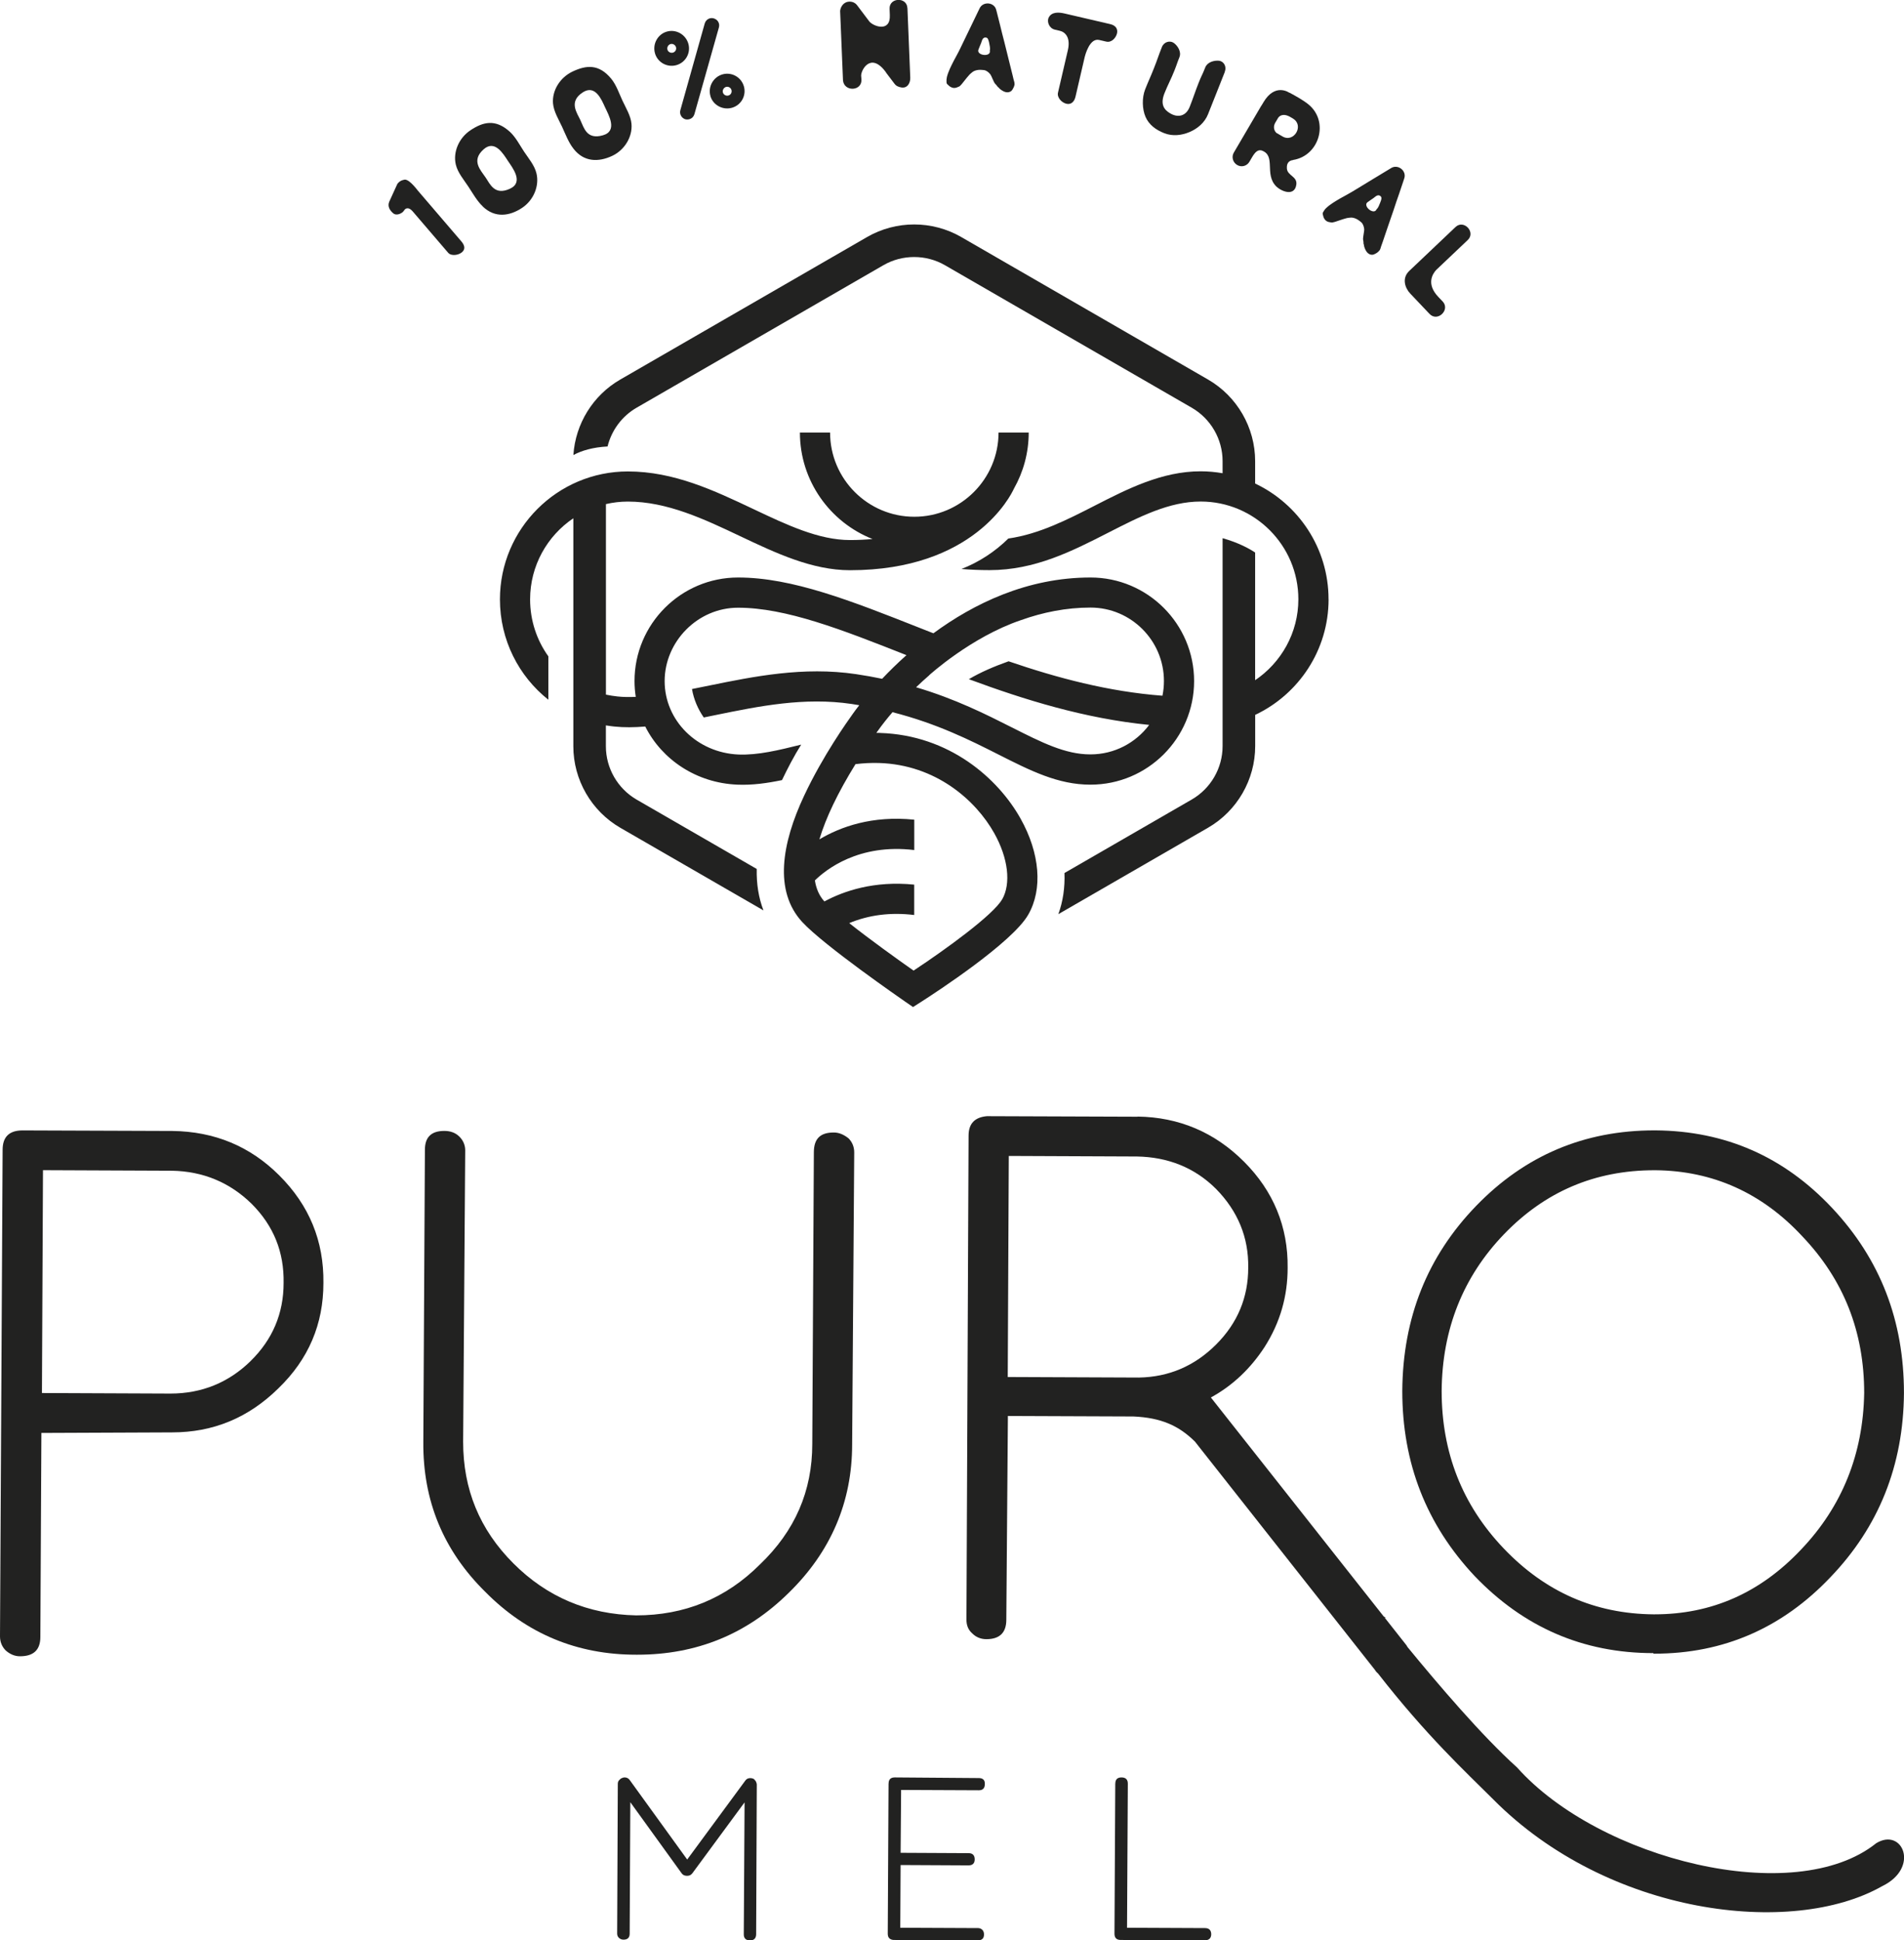
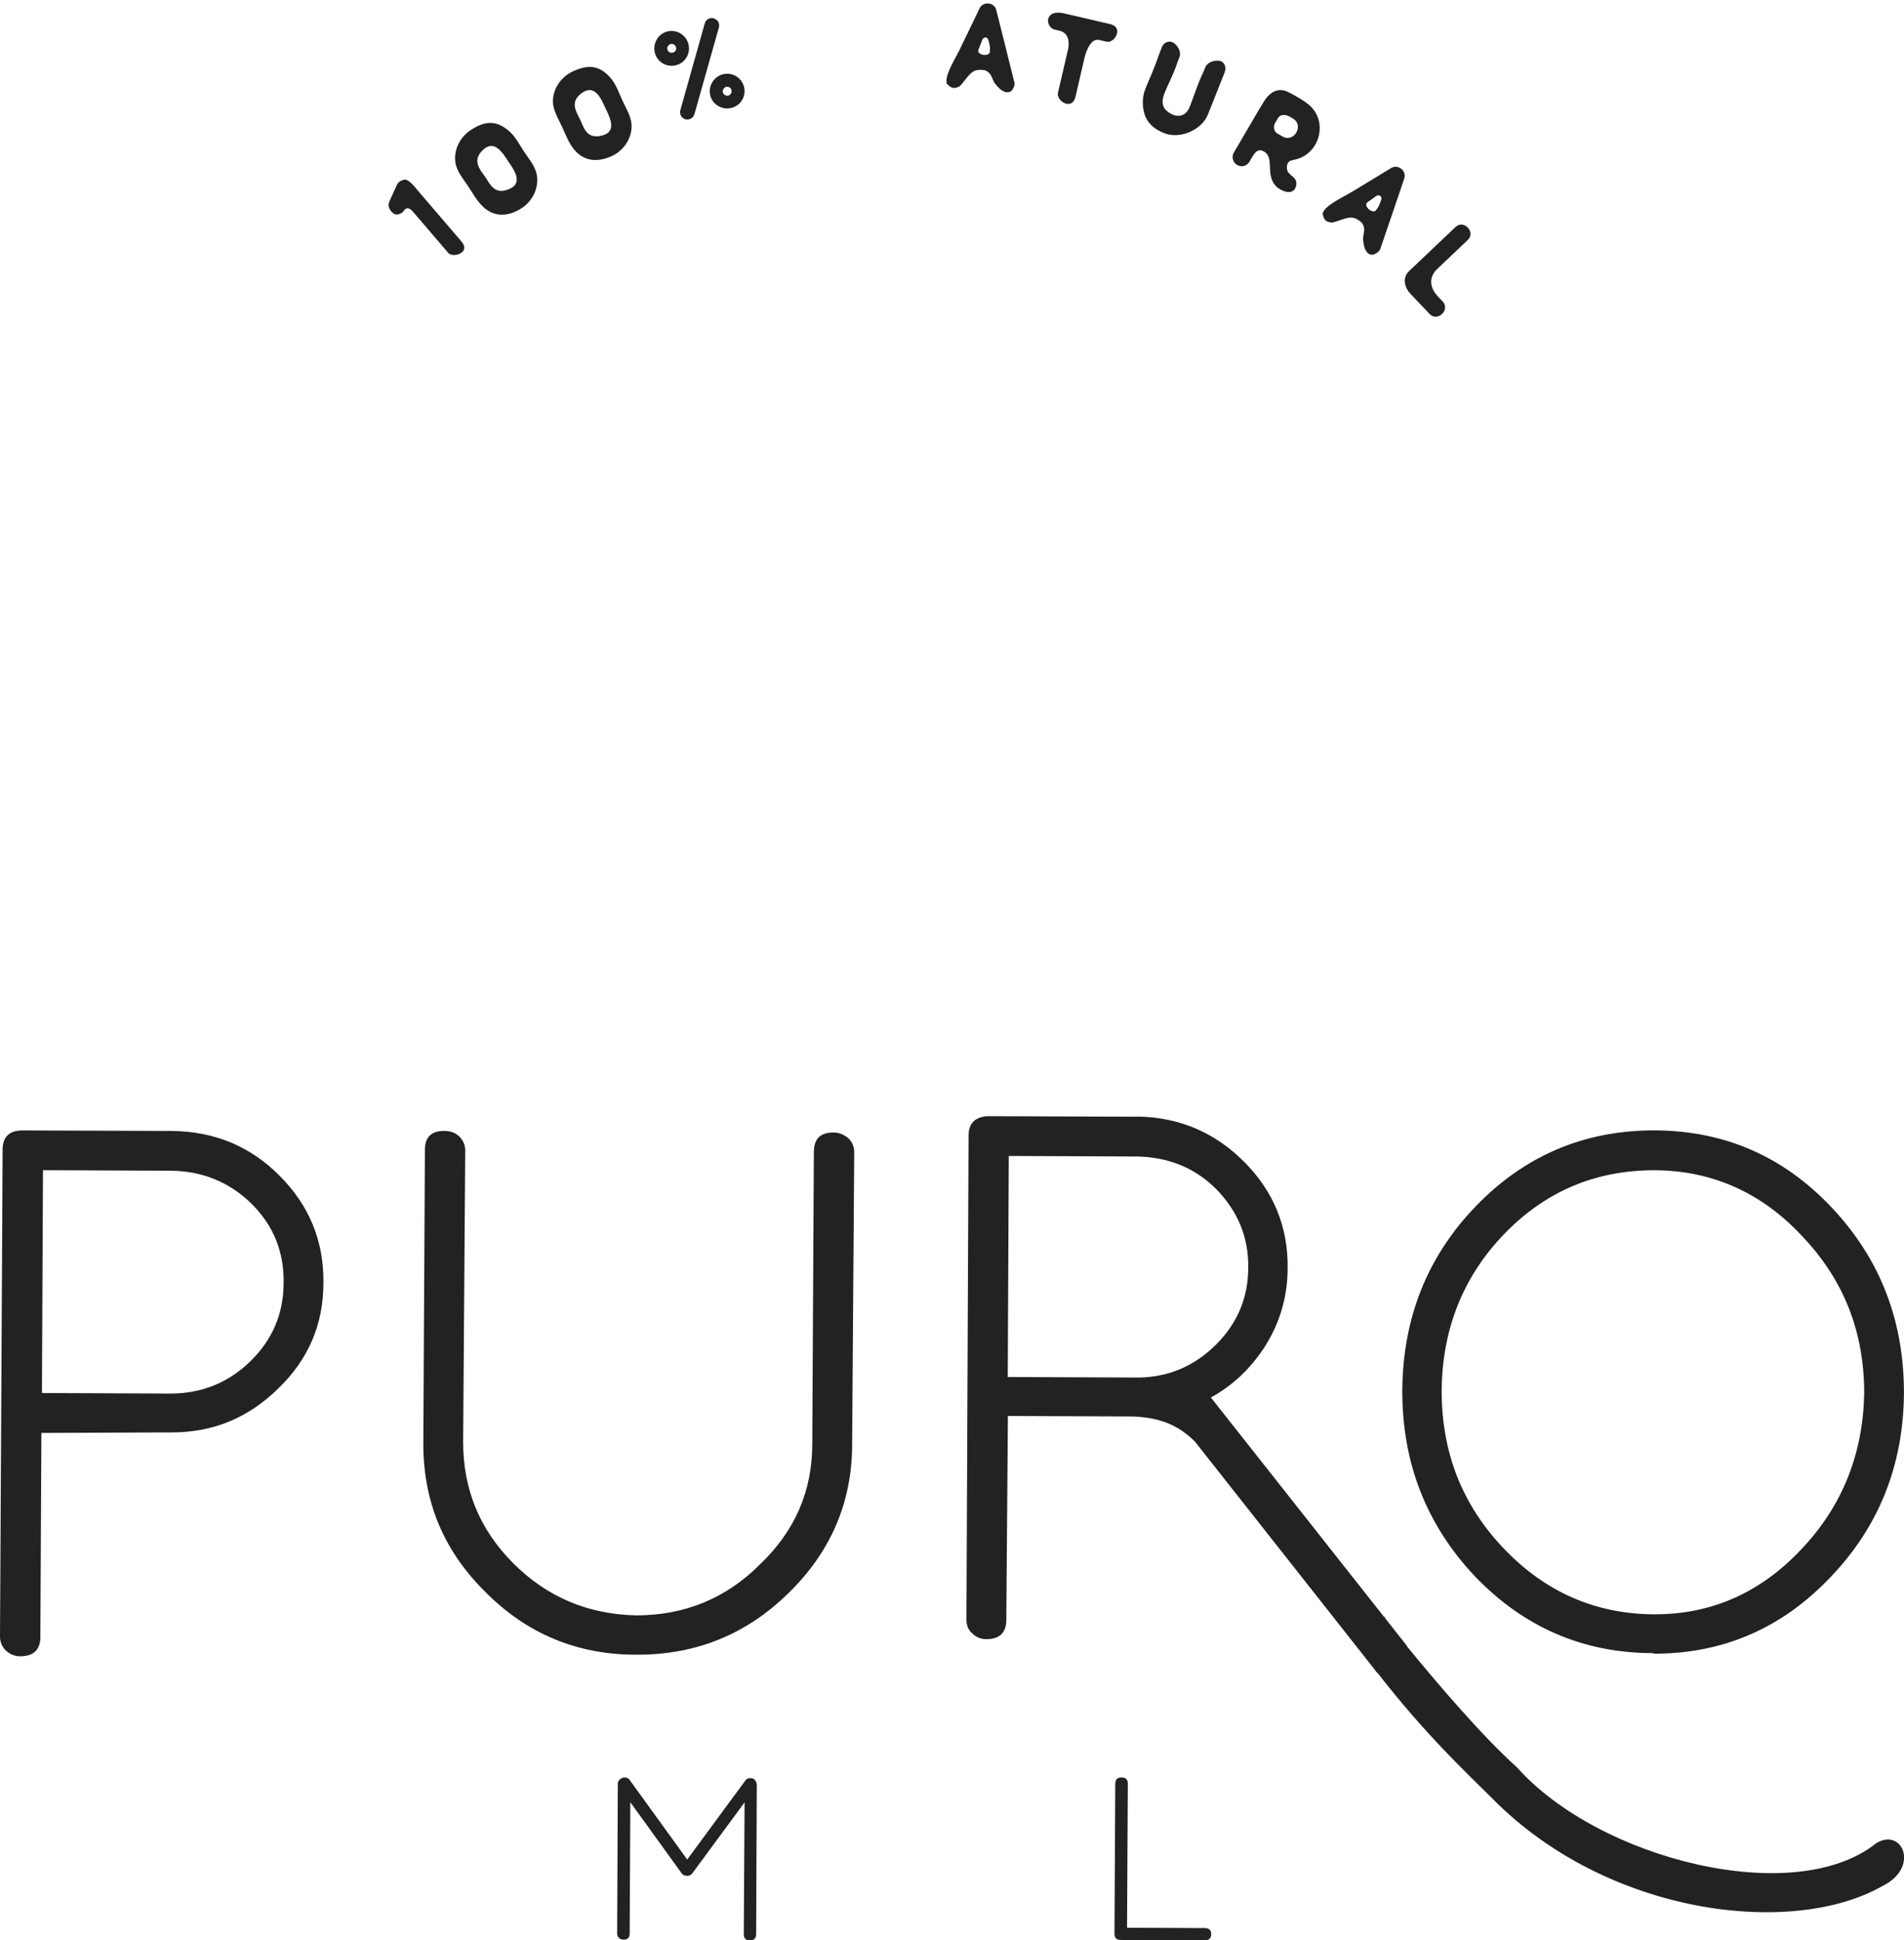
<svg xmlns="http://www.w3.org/2000/svg" id="Layer_1" data-name="Layer 1" viewBox="0 0 384.96 392.26">
  <path d="m84.35,38.38l8.93,10.42c.62.72.9,1.53.13,2.19-.72.62-2.19.83-2.81.1l-7.12-8.31c-1.07-1.25-1.68-.37-1.68-.37-.11.16-.23.34-.37.46-.5.43-1.35.7-1.88.29-.71-.58-1.26-1.43-.85-2.38l1.54-3.38c.09-.26.26-.43.44-.59.26-.22.55-.37.92-.44.88-.4,2.34,1.51,2.76,2" style="fill: #222221;" />
  <path d="m98.17,35.86c.94,1.41,1.85,3.7,4.92,2.3,2.88-1.31.52-4.25-.4-5.64-.91-1.37-2.62-4.34-4.89-2.35-2.63,2.31-.58,4.26.37,5.7m-.57,5.85c-1.19-1.12-2.05-2.71-2.93-4.03-.89-1.35-2.11-2.76-2.51-4.41-.6-2.53.62-5.4,2.98-6.96,2.49-1.65,4.99-2.35,7.93.31,1.19,1.08,2.01,2.7,2.89,4.03.91,1.37,2.13,2.78,2.51,4.41.6,2.53-.58,5.41-2.92,6.96-2.52,1.67-5.47,2.1-7.95-.29" style="fill: #222221;" />
  <path d="m117.37,24.35c.72,1.54,1.28,3.94,4.53,3,3.05-.86,1.14-4.13.44-5.64-.69-1.49-1.95-4.68-4.49-3.05-2.94,1.9-1.2,4.13-.47,5.69m-1.44,5.7c-1.01-1.28-1.63-2.98-2.3-4.42-.68-1.47-1.68-3.05-1.83-4.73-.21-2.59,1.41-5.25,3.98-6.45,2.71-1.27,5.28-1.59,7.8,1.48,1.02,1.25,1.59,2.97,2.26,4.41.69,1.49,1.69,3.07,1.83,4.73.21,2.59-1.38,5.26-3.92,6.45-2.74,1.28-5.72,1.27-7.82-1.47" style="fill: #222221;" />
  <path d="m146.16,18.7c.14.48.66.75,1.14.6.46-.13.73-.63.59-1.11-.13-.46-.63-.75-1.09-.62-.48.14-.77.67-.64,1.12m-2.52.73c-.54-1.86.56-3.84,2.42-4.38,1.86-.54,3.8.55,4.34,2.4.54,1.86-.52,3.79-2.38,4.34-1.86.54-3.85-.51-4.39-2.36m-5.06,4.7c-.76-.25-1.24-1.02-1.01-1.86l4.93-17.53c.24-.79,1.04-1.24,1.8-1.02.81.23,1.29,1,1.06,1.84l-4.95,17.53c-.14.48-.49.86-1,1.01-.3.09-.58.09-.82.02m-3.63-14.06c.13.46.65.72,1.11.59.48-.14.75-.63.62-1.09-.14-.48-.64-.78-1.12-.64-.46.13-.75.66-.61,1.14m-2.52.73c-.54-1.86.53-3.85,2.39-4.39,1.86-.54,3.81.57,4.35,2.43.54,1.86-.52,3.79-2.38,4.34-1.86.54-3.82-.51-4.36-2.37" style="fill: #222221;" />
-   <path d="m183.47,1.65l.57,14.05c.04.98-.52,2.2-1.8,1.98-.64-.11-1.07-.3-1.44-.82-.7-.9-.84-1.13-1.54-2.03-.09-.13-.17-.26-.28-.41-3-3.91-4.91-.2-4.87.89.06.79.05.61.06.79.1,2.36-3.5,2.5-3.73.15l-.58-14.05c.1-.8.57-1.51,1.33-1.78.73-.22,1.56-.04,2.07.6,1.04,1.39,1.48,1.98,2.52,3.34.86,1,4.28,2.21,4.13-1.31l-.05-1.27c-.1-2.3,3.5-2.45,3.6-.15" style="fill: #222221;" />
  <path d="m200.12,10.24c.13-.47-.03-1.04-.11-1.48-.11-.49-.22-1.25-.78-1.17-.13-.02-.29.02-.39.14-.26.16-.36.68-.47.96-.2.41-.33.87-.53,1.3-.53,1.25,2.58,1.63,2.29.24m5.01,6.7c-.02.43-.22.83-.44,1.18-.23.4-.7.59-1.15.55-.47-.05-.87-.3-1.22-.55-.15-.1-.29-.24-.41-.39-.15-.12-.27-.22-.36-.38-.09-.14-.21-.26-.36-.41-.33-.38-.69-1.54-1-1.94-.33-.41-.8-.77-1.27-.82-.5-.05-1.03-.11-1.58.05-.47.14-.64.25-1.05.61-.38.28-1.3,1.49-1.58,1.83-.16.25-.37.44-.57.66-.15.17-.28.18-.51.29-.25.11-.42.17-.63.17-.13.01-.29,0-.45-.05-.36-.12-.58-.27-.85-.54-.22-.18-.34-.3-.34-.59-.02-.35,0-.69.08-1.03.27-1.09.84-2.2,1.34-3.19.43-.83.92-1.66,1.33-2.53,1.32-2.71,2.61-5.43,3.93-8.14.69-1.5,3.01-1.29,3.38.32.06.22.11.44.17.66.21.82.42,1.64.62,2.46.28,1.15.56,2.3.87,3.45.3,1.2.6,2.41.9,3.64.25.96.49,1.94.73,2.93.08.3.15.6.22.93.08.27.18.55.18.84" style="fill: #222221;" />
  <path d="m225.81,6.87c-.24.81-1.07,1.79-2.15,1.54l-1.42-.33c-1.93-.45-2.82,3.02-2.94,3.5l-1.85,7.97c-.23.98-.85,1.65-1.83,1.43-.98-.23-1.94-1.27-1.71-2.25l1.99-8.56c.61-2.61-.55-3.69-1.61-3.94-.26-.06-1.03-.24-1.03-.24-1.11-.26-1.65-1.58-1.23-2.43.58-1.2,2.05-1.1,3.21-.83l9.24,2.15c1.19.28,1.6,1.08,1.33,2" style="fill: #222221;" />
  <path d="m247.64,14.54q-.84,2.12-1.67,4.21c-.84,2.12-.89,2.24-1.72,4.33-.68,1.72-2.12,2.92-3.71,3.6-1.58.68-3.44.92-5.16.24-1.72-.68-3.08-1.71-3.77-3.29-.68-1.58-.75-3.86-.07-5.58.83-2.09.92-2.11,1.76-4.23.83-2.09.78-2.2,1.62-4.31.43-1.08,1.62-1.35,2.36-.86.81.55,1.62,1.81,1.19,2.89-.65,1.65-.39,1.13-1.03,2.75-.64,1.63-1.36,2.94-2,4.56-.89,2.24-.1,3.35,1.18,4.08,1.43.85,3.13.67,3.92-1.33.73-1.85,1.07-2.99,1.8-4.84.72-1.82.62-1.29,1.35-3.14.43-1.08,1.8-1.45,2.81-1.34.92.13,1.56,1.16,1.13,2.24" style="fill: #222221;" />
  <path d="m261.41,23.96l-.48-.28c-1.6-.94-2.34-.14-2.53.18l-.62,1.05c-.2.4-.42,1.2.25,1.93l1.26.74c2.33,1.37,4.45-2.24,2.12-3.61m.69,13.33c-.33,2.45-2.95,1.47-4.08.37-2.45-2.48.04-6.21-2.94-7.25-.75-.19-1.29.26-1.98,1.45l-.48.82c-.52.89-1.61,1.18-2.48.67-.89-.52-1.19-1.65-.68-2.51l5.48-9.35c.13-.17.29-.44.49-.79,2.4-4.09,5.3-1.93,5.3-1.93v-.04c1.32.72,2.67,1.45,3.82,2.37,4.23,3.46,2.21,10.38-3.11,11.23v.02c-.9.09-1.31.74-1.25,1.58-.01.02-.02.08,0,.12.09,1.47,2.12,1.58,1.91,3.24" style="fill: #222221;" />
  <path d="m278.33,42.3c.36-.32.54-.89.71-1.3.18-.47.5-1.16-.02-1.41-.1-.08-.26-.14-.41-.09-.3,0-.68.37-.92.55-.39.23-.75.55-1.16.8-1.12.76,1.28,2.76,1.8,1.45m.56,8.34c-.25.35-.63.58-1.01.75-.41.21-.91.12-1.26-.17-.37-.3-.57-.73-.72-1.13-.07-.16-.11-.36-.13-.55-.06-.18-.11-.33-.09-.52,0-.17-.04-.33-.08-.54-.07-.5.25-1.67.22-2.17-.06-.52-.25-1.09-.62-1.39-.39-.32-.8-.65-1.35-.82-.47-.14-.67-.13-1.21-.06-.47.03-1.9.54-2.32.68-.27.12-.55.17-.84.24-.22.06-.34,0-.59-.03-.27-.05-.44-.08-.62-.2-.12-.06-.24-.16-.35-.28-.24-.29-.34-.55-.42-.92-.09-.27-.12-.44.04-.68.17-.3.37-.59.63-.82.82-.77,1.9-1.39,2.86-1.95.82-.46,1.67-.9,2.49-1.4,2.58-1.56,5.14-3.14,7.73-4.69,1.39-.89,3.22.56,2.66,2.11-.07.21-.14.43-.21.64-.27.8-.54,1.6-.81,2.41-.39,1.11-.78,2.23-1.14,3.36-.4,1.17-.8,2.35-1.22,3.54-.31.94-.64,1.9-.97,2.86-.1.29-.2.59-.32.9-.08.27-.15.56-.31.81" style="fill: #222221;" />
  <path d="m289.02,63.45l-3.88-4.09c-1.08-1.13-1.75-3.12-.22-4.58l9.36-8.88c1.67-1.59,4.15,1.03,2.48,2.62l-6.4,6.07c-.73.81-2.02,2.83.44,5.43l.88.92c1.6,1.69-1.03,4.23-2.65,2.52" style="fill: #222221;" />
  <path d="m50.66,275.16c4.45-4.35,6.68-9.64,6.68-15.79.11-6.25-2.01-11.55-6.47-16.01-4.45-4.35-9.86-6.57-16.11-6.68l-26.07-.11-.21,45.05,25.97.11c6.36,0,11.77-2.23,16.22-6.57M0,330.81l.53-98.36c0-2.55,1.27-3.92,4.03-3.92l30.31.11c8.48.11,15.69,3.07,21.62,9.01,6.04,6.04,9.01,13.25,8.9,21.73,0,8.27-2.97,15.37-9.11,21.3-6.04,5.94-13.14,8.9-21.52,8.9l-26.39.11-.21,41.23c0,2.65-1.38,3.92-4.13,3.92-1.06,0-2.01-.42-2.86-1.16-.74-.74-1.17-1.7-1.17-2.86" style="fill: #222221;" />
  <path d="m98.1,321.8c-8.48-8.37-12.61-18.44-12.51-30.31l.32-59.04c0-2.54,1.27-3.82,3.92-3.82,1.16,0,2.22.32,3.07,1.17.74.74,1.16,1.7,1.16,2.76l-.42,58.93c0,9.54,3.28,17.7,10.18,24.59,6.78,6.78,15.05,10.28,24.8,10.49,9.75,0,18.12-3.39,25.01-10.28,7.1-6.78,10.6-14.84,10.6-24.38l.32-58.93c0-2.76,1.27-4.03,4.03-4.03,1.06,0,2.01.42,2.97,1.17.74.74,1.16,1.7,1.16,2.86l-.42,59.04c0,11.66-4.35,21.73-12.82,29.99-8.48,8.37-18.65,12.51-30.63,12.51h-.21c-11.98,0-22.15-4.24-30.53-12.72" style="fill: #222221;" />
  <path d="m226.14,286.57h0s0,0,0,0c0,0,0,0,0,0m-.02.11s.03.02.04.04c0-.05-.02-.1-.02-.14,0,.02-.02.09-.02.11m-22.37-8.31l26.54.11c6.05-.11,11.25-2.34,15.6-6.69,4.35-4.35,6.48-9.55,6.48-15.5.11-6.16-2.12-11.46-6.48-15.92-4.35-4.35-9.76-6.47-16.03-6.58l-25.9-.11-.21,44.69Zm26.23-52.65c8.39.11,15.61,3.18,21.55,9.13,5.94,5.94,8.91,13.16,8.81,21.44,0,5.73-1.49,11.04-4.67,16.03-2.84,4.35-6.43,7.77-10.85,10.19l34.97,44.3.43.17c-.11,0-.18.01-.28.01l4.43,5.62c.09.13.15.25.22.37,6.26,7.62,14.96,17.86,22.12,24.31,16.63,18.65,56.17,28.53,72.63,15.33,5.31-3.26,8.9,4.97,1.19,8.69-18.22,10.36-55.4,5.89-78.65-17.58-5.63-5.6-13.56-12.96-23.25-25.4-.24-.2-.45-.43-.62-.72l-36.41-46.18c-3.26-3.23-6.87-4.84-12.45-5.08l-25.37-.1-.32,41.19c0,2.65-1.38,3.93-4.03,3.93-1.17,0-2.12-.43-2.86-1.17-.85-.74-1.17-1.7-1.17-2.76l.43-97.87c0-2.44,1.27-3.72,3.71-3.93h0l30.47.11Z" style="fill: #222221;" />
  <path d="m304.09,249.51c-8.27,8.59-12.51,19.19-12.61,31.69,0,12.4,4.13,23,12.51,31.8,8.37,8.8,18.44,13.25,30.31,13.36h.21c11.55,0,21.41-4.35,29.68-13.14,8.27-8.69,12.51-19.29,12.72-31.59,0-12.4-4.13-22.89-12.51-31.69-8.16-8.8-18.12-13.25-29.68-13.36h-.21c-12.08,0-22.15,4.35-30.42,12.93m-5.94,69.11c-9.75-10.39-14.63-22.79-14.63-37.42.11-14.84,5.09-27.24,14.94-37.42,9.86-10.18,21.84-15.26,36.04-15.26h.21c14.1.11,25.97,5.3,35.72,15.69,9.75,10.39,14.52,22.79,14.52,37.42-.11,14.63-5.09,27.03-14.84,37.2-9.75,10.28-21.62,15.48-35.61,15.48h-.21v-.11c-14.31,0-26.29-5.3-36.14-15.58" style="fill: #222221;" />
  <path d="m150.52,364.4l-10.5,14.26c-.26.36-.59.56-1.05.56h-.1c-.49,0-.86-.2-1.09-.56l-10.34-14.32-.13,26.57c0,.82-.43,1.22-1.25,1.22-.36,0-.66-.13-.92-.36-.23-.23-.36-.49-.36-.86l.13-30.33c0-.4.2-.69.53-.92,0-.03.03-.07.07-.1h.03c.23-.13.49-.23.76-.23.43,0,.79.2,1.02.53l11.62,16.07,11.76-15.97c.23-.33.56-.49.99-.49.26,0,.53.07.76.2.16.2.26.33.36.43.13.26.2.49.2.66l-.13,30.33c-.03.79-.46,1.19-1.25,1.19s-1.25-.4-1.25-1.22l.16-26.64Z" style="fill: #222221;" />
-   <path d="m179.66,360.58c0-.82.4-1.25,1.25-1.25l16.99.13c.82,0,1.25.4,1.22,1.19,0,.86-.4,1.28-1.22,1.28l-15.71-.07-.1,12.71,13.76.07c.79,0,1.22.43,1.22,1.25s-.43,1.22-1.25,1.22l-13.73-.07-.07,12.68,15.74.07c.33,0,.63.13.86.36.23.23.33.56.33.92,0,.79-.4,1.19-1.22,1.19l-17.09-.07c-.76-.07-1.15-.49-1.15-1.25l.16-30.36Z" style="fill: #222221;" />
  <path d="m225.5,360.58c0-.82.4-1.25,1.25-1.25s1.28.43,1.28,1.25l-.16,29.14,15.74.07c.86,0,1.28.43,1.28,1.28-.03.79-.46,1.19-1.32,1.19l-16.99-.07c-.82,0-1.25-.43-1.25-1.25l.16-30.36Z" style="fill: #222221;" />
-   <path d="m268.61,121.14c0-10.32-6.08-19.24-14.84-23.39v-4.53c0-6.78-3.65-13.1-9.52-16.49l-49.9-28.81c-5.87-3.39-13.17-3.39-19.04,0l-49.9,28.81c-5.52,3.18-9.07,8.95-9.48,15.26,1.7-.91,3.95-1.57,6.91-1.73.8-3.25,2.89-6.11,5.86-7.83l49.9-28.81c1.92-1.11,4.07-1.66,6.23-1.66s4.31.55,6.23,1.66l49.9,28.81c3.84,2.22,6.23,6.35,6.23,10.79v2.45c-1.44-.25-2.92-.39-4.43-.39-7.84,0-14.77,3.54-21.47,6.97-5.53,2.83-11.22,5.73-17.42,6.62-2.68,2.65-5.9,4.76-9.48,6.16,1.83.15,3.72.23,5.69.23,9.18,0,16.71-3.85,23.99-7.57,6.34-3.24,12.32-6.3,18.69-6.3,10.89,0,19.75,8.86,19.75,19.75,0,6.81-3.47,12.81-8.74,16.37v-25.81c-1.14-.76-3.29-1.97-6.58-2.9v42.04c0,4.44-2.39,8.57-6.23,10.79l-25.74,14.86c.11,2.93-.3,5.75-1.24,8.32l30.28-17.48c5.87-3.39,9.52-9.71,9.52-16.49v-6.32c8.76-4.14,14.84-13.06,14.84-23.38" style="fill: #222221;" />
-   <path d="m202.59,181.85c-1.77,3.09-11.27,10.01-17.88,14.37-3.42-2.4-8.86-6.31-13.01-9.6,3.99-1.66,8.39-2.22,13.14-1.64v-6.14c-8.11-.82-14.25,1.29-18.16,3.4h0c-1.02-1.12-1.66-2.55-1.92-4.25,2.17-2.14,8.85-7.51,20.09-6.14v-6.14c-8.51-.87-14.9,1.43-19.18,3.98,1.29-4.34,3.74-9.46,7.3-15.21,1.58-.19,3.16-.28,4.76-.23,11.51.35,19.58,7.56,23.29,14.19,2.83,5.05,3.43,10.19,1.59,13.41m-14.76-45.33h0s8.47-7.74,18.6-11.16c4.4-1.57,9.11-2.53,14.04-2.53,8.18,0,14.84,6.66,14.84,14.84,0,1.02-.1,2.01-.3,2.98-10.86-.82-21.28-3.59-31.11-6.96-2.9,1.03-5.73,2.24-8.03,3.62,11.29,4.18,23.47,7.96,36.46,9.24-2.71,3.61-7.01,5.96-11.87,5.96h-.05c-5.05,0-9.81-2.41-15.84-5.45-5.25-2.65-11.38-5.75-19.37-8.12.84-.8,1.71-1.61,2.63-2.4m-9.94,11.63c-.24,0-.48-.01-.72-.01.08-.12.16-.23.25-.35.84-1.19,1.85-2.48,3.01-3.83,9.03,2.3,15.75,5.69,21.39,8.54,6.48,3.28,12.09,6.11,18.58,6.11h.07c11.55,0,20.94-9.39,20.94-20.94s-9.39-20.94-20.94-20.94c-12.83,0-23.65,5.31-31.77,11.28-.9-.35-1.8-.71-2.69-1.06-13.87-5.48-25.84-10.22-36.8-10.22-11.55,0-20.94,9.39-20.94,20.94,0,1.09.09,2.15.25,3.19-1.28.06-2.49.05-3.7-.08-.81-.09-1.59-.21-2.33-.37v-38.52c1.43-.33,2.91-.51,4.43-.51,7.95,0,15.47,3.56,22.74,7.01,7.13,3.38,14.5,6.87,22.18,6.87,25,0,32.48-15.03,33.14-16.49,1.9-3.36,2.99-7.23,2.99-11.35h-6.1c0,9.39-7.64,17.03-17.03,17.03s-17.03-7.64-17.03-17.03h-6.1c0,9.77,6.1,18.15,14.68,21.53-1.43.13-2.94.21-4.55.21-6.31,0-12.75-3.05-19.57-6.28-7.88-3.73-16.03-7.59-25.35-7.59-14.26,0-25.86,11.6-25.86,25.86,0,8.19,3.79,15.54,9.79,20.29v-8.77c-2.33-3.25-3.69-7.23-3.69-11.52,0-6.81,3.47-12.84,8.74-16.39v46.09c0,6.78,3.65,13.1,9.52,16.49l28.92,16.69c-.97-2.53-1.43-5.33-1.36-8.38l-24.27-14.01c-3.84-2.22-6.23-6.35-6.23-10.79v-4.22c.55.09,1.11.17,1.69.23,2.03.21,4.05.18,6.27,0,3.38,6.71,10.37,11.42,18.63,11.75,3.03.13,6.04-.3,9.02-.92,1.1-2.31,2.44-4.89,3.88-7.18-.03,0-.07.02-.1.03-4.43,1.1-8.63,2.13-12.55,1.98-8.39-.34-14.96-6.86-14.96-14.84s6.66-14.84,14.84-14.84c9.68,0,20.98,4.42,34.05,9.59-1.86,1.66-3.5,3.28-4.92,4.78-1.68-.35-3.43-.67-5.27-.94-10.64-1.58-20.72.48-29.61,2.29-1.21.25-2.39.49-3.56.72.36,2.12,1.21,4.06,2.38,5.75.79-.16,1.59-.32,2.4-.49,8.81-1.8,17.92-3.66,27.5-2.24.52.08,1.03.17,1.54.25-.62.8-1.06,1.39-1.28,1.71-1.05,1.48-6.03,8.4-9.87,16.59-4.53,9.65-6.14,19.28-.38,25.53,4.36,4.73,20.07,15.58,20.73,16.04l1.67,1.15,1.71-1.09c3.04-1.95,18.37-11.95,21.59-17.59,2.95-5.15,2.37-12.41-1.56-19.42-4.53-8.09-14.38-16.88-28.43-17.31" style="fill: #222221;" />
</svg>